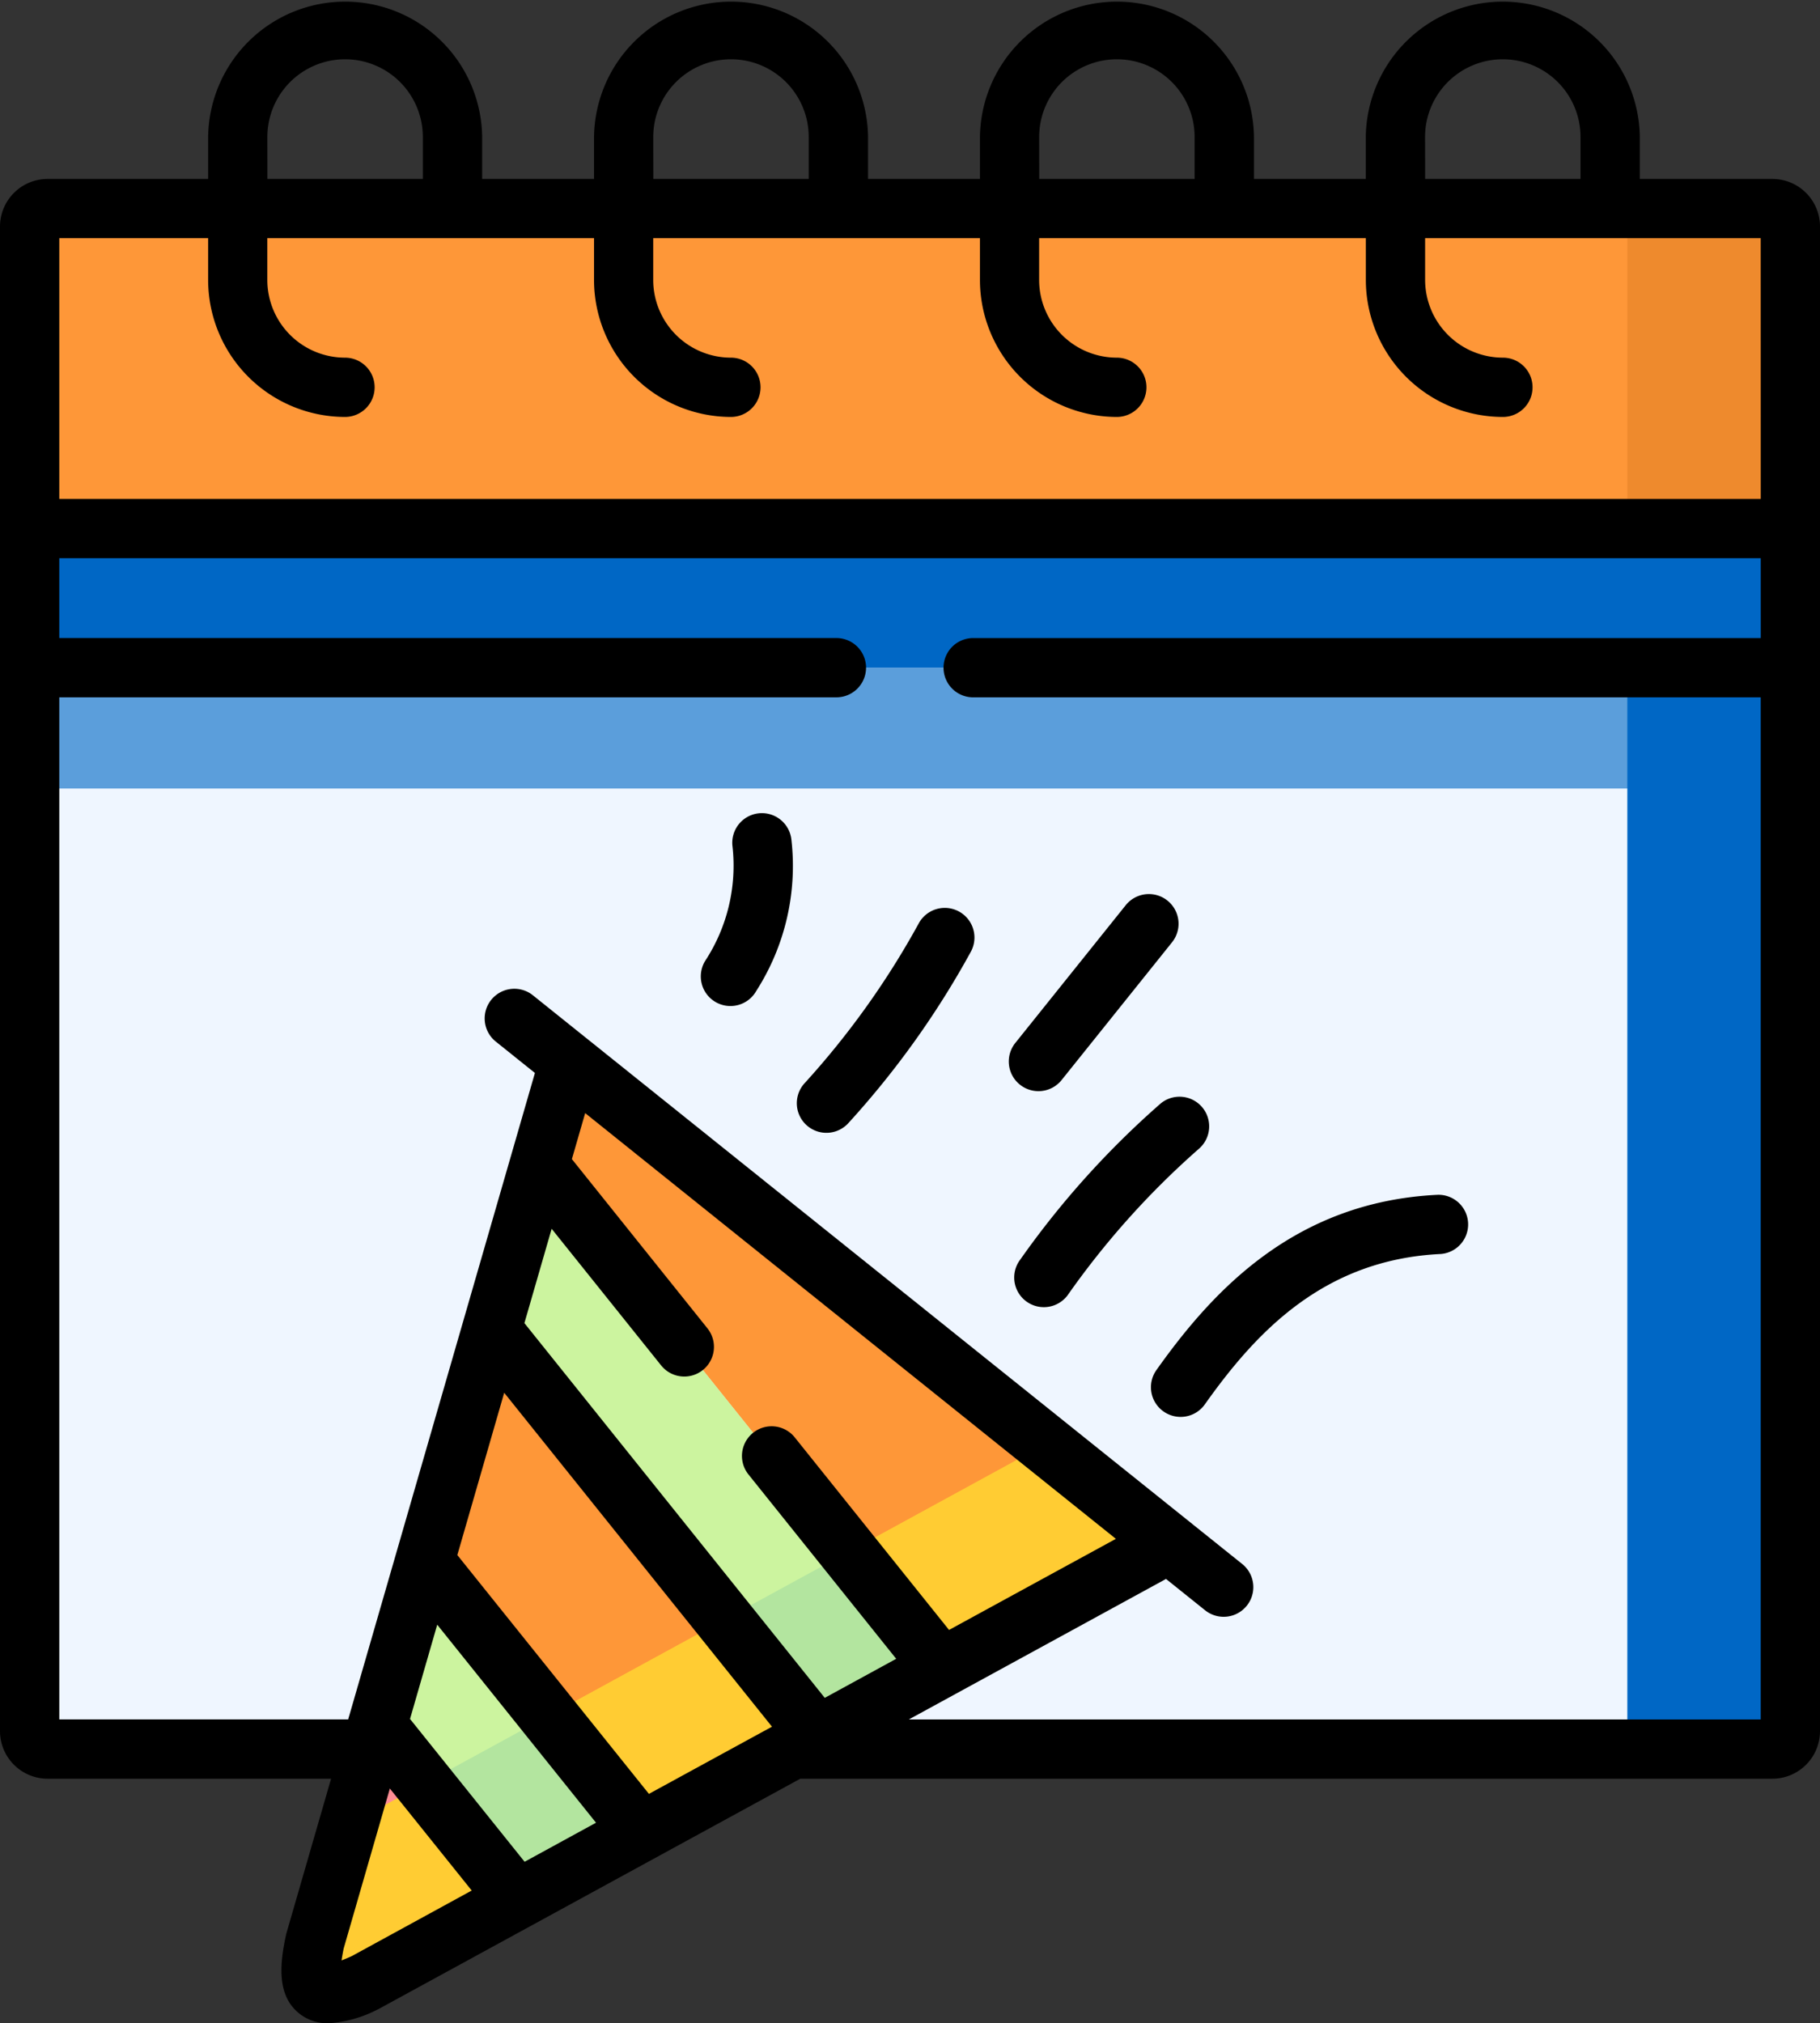
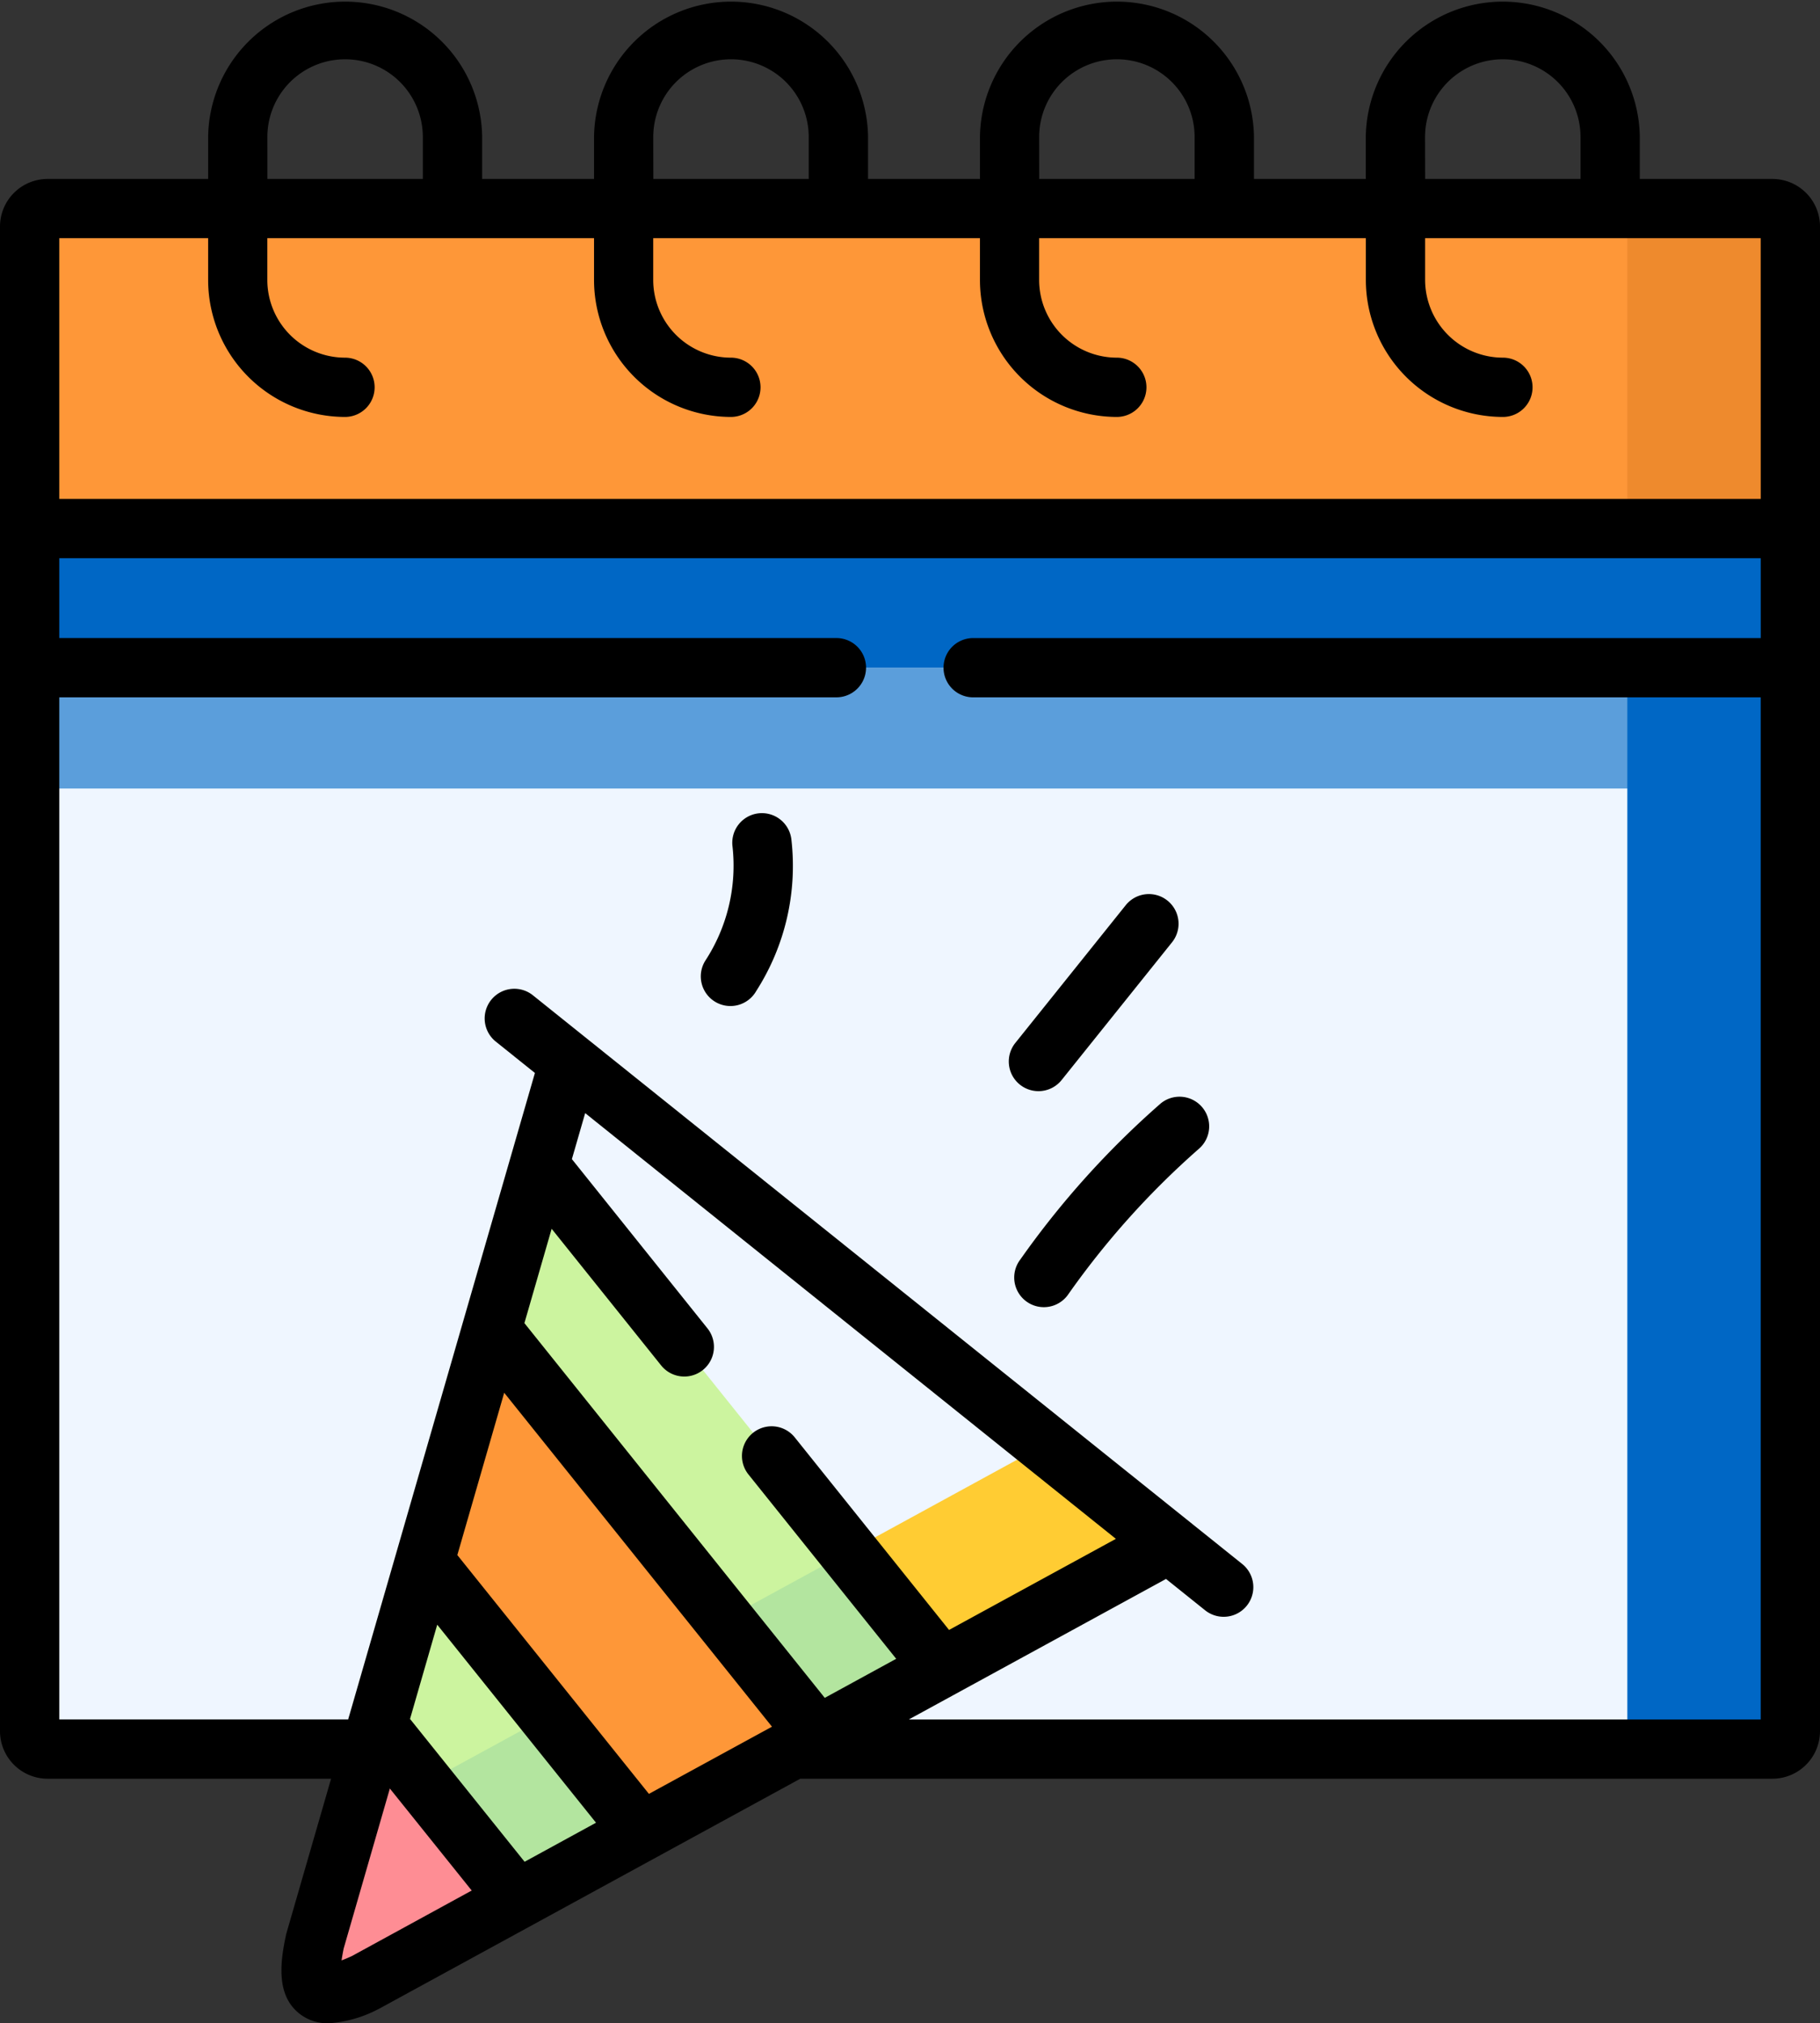
<svg xmlns="http://www.w3.org/2000/svg" width="86.445" height="96.105" viewBox="0 0 86.445 96.105">
  <rect x="0" y="0" width="86.445" height="96.105" fill="#333333" stroke="none" />
  <defs>
    <style>.a{fill:#eff6ff;}.a,.b,.c,.d,.e,.f,.g,.h,.i{fill-rule:evenodd;}.b{fill:#fe9738;}.c{fill:#ccf49f;}.d{fill:#fe8d94;}.e{fill:#0067c5;}.f{fill:#fc3;}.g{fill:#b3e59f;}.h{fill:#ee8a2d;}.i{fill:rgba(0,103,197,0.62);}</style>
  </defs>
  <g transform="translate(-25.733)">
    <g transform="translate(27.141 29.837)">
      <path class="a" d="M116.862,211.347V158.954H33.233v52.393a.854.854,0,0,0,.851.851h81.927A.854.854,0,0,0,116.862,211.347Z" transform="translate(-33.233 -158.954)" />
    </g>
    <g transform="translate(51.334 50.449)">
-       <path class="b" d="M192.048,291.636l-28.508-22.869-1.421,4.916,19.117,23.858Z" transform="translate(-162.12 -268.767)" />
-     </g>
+       </g>
    <g transform="translate(49.083 55.366)">
      <path class="c" d="M171.5,318.817l-19.117-23.858-2.251,7.79,15.462,19.293Z" transform="translate(-150.13 -294.959)" />
    </g>
    <g transform="translate(45.901 63.155)">
      <path class="b" d="M151.823,355.751l-15.462-19.293-3.182,11.019,7.14,8.907,3.15,3.927,7.193-3.927Z" transform="translate(-133.179 -336.458)" />
    </g>
    <g transform="translate(43.651 74.174)">
      <path class="c" d="M130.58,404.07l-7.14-8.907-2.251,7.784.9,1.123,5.736,7.151L133.73,408Z" transform="translate(-121.189 -395.163)" />
    </g>
    <g transform="translate(40.509 81.959)">
      <path class="d" d="M114.229,444.908l-5.736-7.151-.9-1.123-.319,1.123-2.639,9.13c-.367,1.7-.2,2.469.633,2.485h.048a4.748,4.748,0,0,0,1.708-.527Z" transform="translate(-104.452 -436.634)" />
    </g>
    <g transform="translate(27.141 23.234)">
      <path class="e" d="M33.233,132.257h83.629v-8.481H33.233Z" transform="translate(-33.233 -123.776)" />
    </g>
    <g transform="translate(27.141 9.905)">
      <path class="b" d="M61.625,67.97h55.239V53.62a.854.854,0,0,0-.851-.851H34.085a.854.854,0,0,0-.851.851V67.97Z" transform="translate(-33.234 -52.769)" />
    </g>
    <g transform="translate(40.509 84.726)">
-       <path class="f" d="M106.231,453.333l-1.6,5.528c-.367,1.7-.2,2.469.633,2.485h.048a4.748,4.748,0,0,0,1.708-.527l7.2-3.937-4.416-5.507Z" transform="translate(-104.451 -451.375)" />
-     </g>
+       </g>
    <g transform="translate(45.869 81.501)">
      <path class="g" d="M133.009,437.42l4.416,5.507,5.906-3.224-3.15-3.927-1.266-1.58-2.889,1.58Z" transform="translate(-133.009 -434.196)" />
    </g>
    <g transform="translate(51.775 76.936)">
-       <path class="f" d="M164.473,414.44l1.266,1.58,3.15,3.927,7.193-3.927,1.16-.633-4.416-5.512Z" transform="translate(-164.473 -409.875)" />
-     </g>
+       </g>
    <g transform="translate(60.129 73.712)">
      <path class="g" d="M208.975,395.921l4.416,5.512,5.906-3.224-4.416-5.512Z" transform="translate(-208.975 -392.697)" />
    </g>
    <g transform="translate(66.034 68.604)">
      <path class="f" d="M240.438,370.592l4.416,5.512,10.812-5.906-5.879-4.714Z" transform="translate(-240.438 -365.484)" />
    </g>
    <g transform="translate(103.023 9.905)">
      <path class="h" d="M437.5,52.769v15.2h7.747V53.62a.854.854,0,0,0-.851-.851h-6.9Z" transform="translate(-437.496 -52.769)" />
    </g>
    <g transform="translate(103.023 25.106)">
      <path class="e" d="M437.5,133.754v6.608h7.747v-6.608Z" transform="translate(-437.496 -133.754)" />
    </g>
    <g transform="translate(103.023 31.715)">
      <path class="e" d="M437.5,168.96v51.367h6.9a.854.854,0,0,0,.851-.851V168.96Z" transform="translate(-437.496 -168.96)" />
    </g>
    <g transform="translate(27.141 31.715)">
      <path class="i" d="M33.233,168.96h83.629V174.7H33.233Z" transform="translate(-33.233 -168.96)" />
    </g>
    <g transform="translate(25.733 0)">
      <path d="M281.539,235.308a1.408,1.408,0,0,0,1.979-.218l5.246-6.545a1.408,1.408,0,1,0-2.2-1.761l-5.246,6.545A1.408,1.408,0,0,0,281.539,235.308Z" transform="translate(-233.095 -183.787)" />
-       <path d="M227.836,240.082a1.408,1.408,0,0,0,1.986-.134,41.963,41.963,0,0,0,5.812-8.144,1.408,1.408,0,1,0-2.5-1.3A39.372,39.372,0,0,1,227.7,238.1,1.408,1.408,0,0,0,227.836,240.082Z" transform="translate(-189.509 -186.62)" />
      <path d="M282.646,285.22a1.408,1.408,0,1,0,2.269,1.668,39.225,39.225,0,0,1,6.231-6.95,1.408,1.408,0,0,0-1.811-2.156,41.83,41.83,0,0,0-6.688,7.438Z" transform="translate(-234.2 -225.372)" />
-       <path d="M317.575,312.633a1.408,1.408,0,0,0,1.963-.333c2.4-3.384,5.614-6.879,11.2-7.145a1.408,1.408,0,0,0-.134-2.812c-6.836.325-10.734,4.621-13.366,8.327A1.408,1.408,0,0,0,317.575,312.633Z" transform="translate(-262.313 -245.59)" />
      <path d="M205.875,205.775a1.408,1.408,0,0,0-1.24,1.557,8.256,8.256,0,0,1-1.291,5.444,1.408,1.408,0,1,0,2.421,1.437,11.007,11.007,0,0,0,1.668-7.2A1.41,1.41,0,0,0,205.875,205.775Z" transform="translate(-169.845 -167.142)" />
      <path d="M109.919,8.5h-6.3V6.505a6.508,6.508,0,0,0-13.015,0V8.5H85.293V6.505a6.508,6.508,0,0,0-13.015,0V8.5H66.963V6.505a6.508,6.508,0,0,0-13.015,0V8.5H48.634V6.505a6.508,6.508,0,0,0-13.015,0V8.5H27.992a2.262,2.262,0,0,0-2.259,2.259V82.23a2.262,2.262,0,0,0,2.259,2.259H41.458L39.34,91.821c-.009.031-.017.061-.023.093-.294,1.357-.45,2.861.624,3.723a2.156,2.156,0,0,0,1.394.469,5.881,5.881,0,0,0,2.336-.657q.044-.02.086-.043L63.744,84.489h46.175a2.262,2.262,0,0,0,2.259-2.259V10.756A2.261,2.261,0,0,0,109.919,8.5Zm-16.5-1.992a3.692,3.692,0,0,1,7.384,0V8.5H93.423Zm-18.329,0a3.692,3.692,0,0,1,7.384,0V8.5H75.093Zm-18.329,0a3.692,3.692,0,0,1,7.384,0V8.5H56.764Zm-18.329,0a3.692,3.692,0,0,1,7.384,0V8.5H38.434ZM42.45,92.911c-.194.089-.358.157-.494.208.022-.152.054-.338.1-.564l2.194-7.6L48.138,89.8Zm8.2-4.477L45.208,81.65,46.5,77.173l7.542,9.406Zm5.905-3.225-9.1-11.344,2.226-7.709L62.4,82.018Zm8.352-4.561-14.266-17.8,1.294-4.48,5.2,6.489a1.408,1.408,0,1,0,2.2-1.76l-6.439-8.039.631-2.185L65.763,62.69,78.734,73.095,70.81,77.422l-7.327-9.145a1.408,1.408,0,1,0-2.2,1.76L68.3,78.793Zm44.457-50.34H71.956a1.408,1.408,0,1,0,0,2.816h37.406V81.674H68.9L81.116,75l1.857,1.489a1.408,1.408,0,0,0,1.761-2.2L51.044,47.276a1.408,1.408,0,0,0-1.762,2.2l1.858,1.49L42.32,81.5a1.382,1.382,0,0,0-.038.133l-.011.038H28.549V33.123H65.46a1.408,1.408,0,1,0,0-2.816H28.549V26.514h80.814Zm0-6.608H28.549V11.313h7.07V13.3a6.512,6.512,0,0,0,6.5,6.505,1.408,1.408,0,0,0,0-2.816,3.693,3.693,0,0,1-3.689-3.69V11.313H53.948V13.3a6.512,6.512,0,0,0,6.5,6.505,1.408,1.408,0,1,0,0-2.816,3.694,3.694,0,0,1-3.689-3.69V11.313H72.278V13.3a6.512,6.512,0,0,0,6.5,6.505,1.408,1.408,0,1,0,0-2.816,3.694,3.694,0,0,1-3.689-3.69V11.313H90.607V13.3a6.515,6.515,0,0,0,6.51,6.505,1.408,1.408,0,1,0,0-2.816,3.7,3.7,0,0,1-3.695-3.69V11.313h15.94Z" transform="translate(-25.733 0)" />
    </g>
  </g>
</svg>